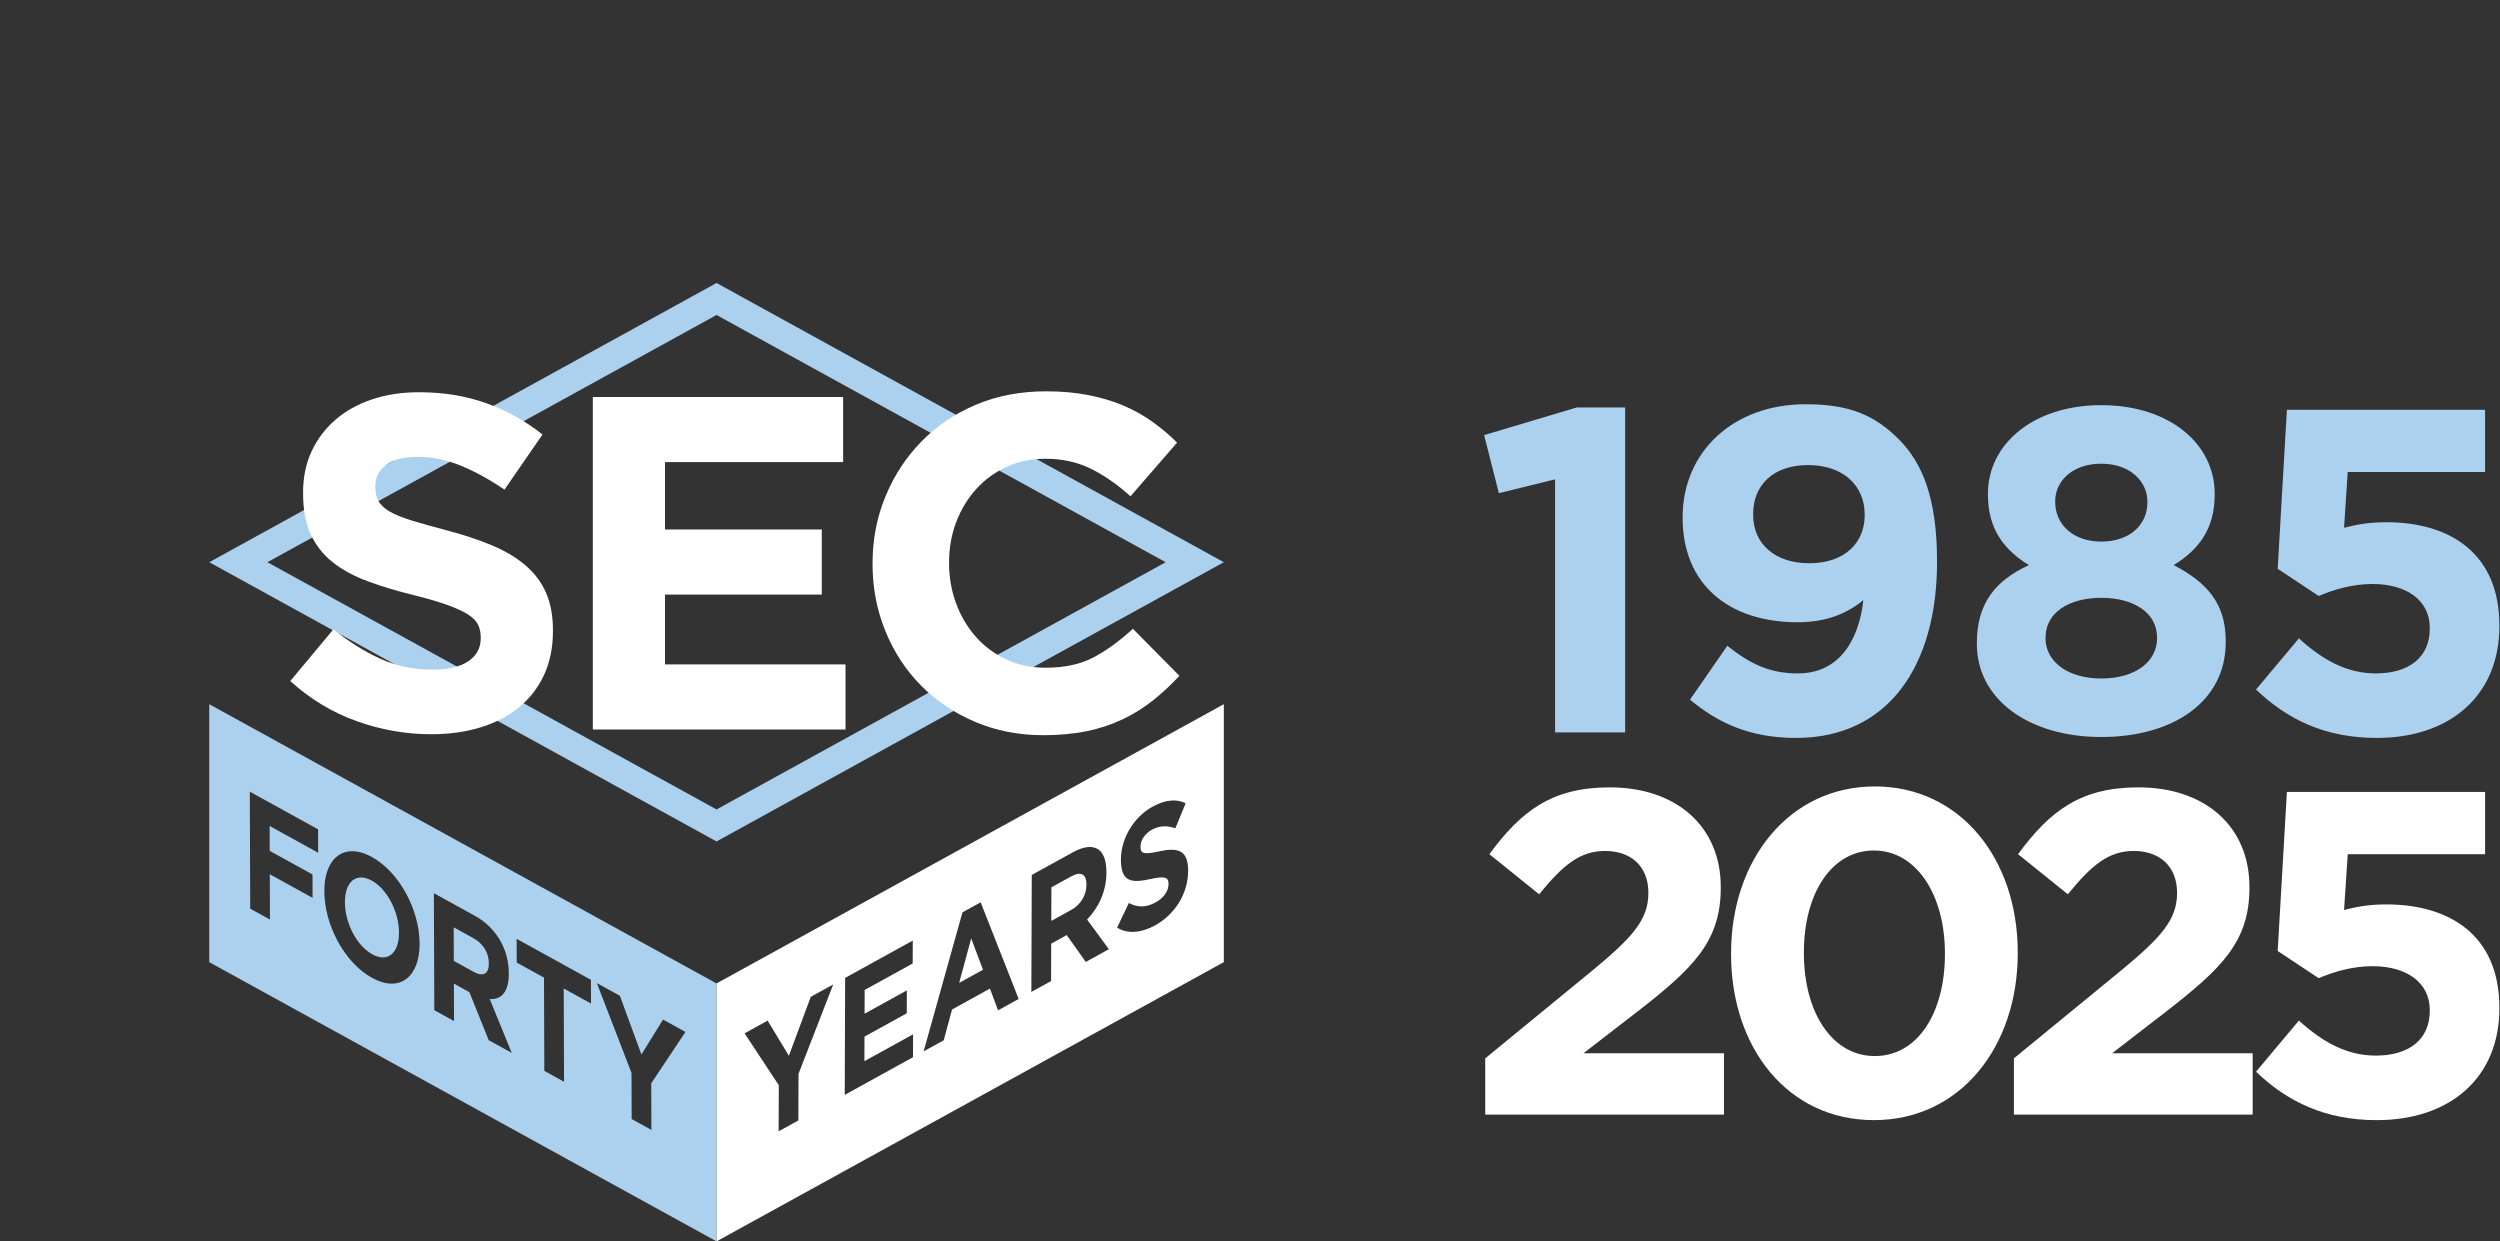
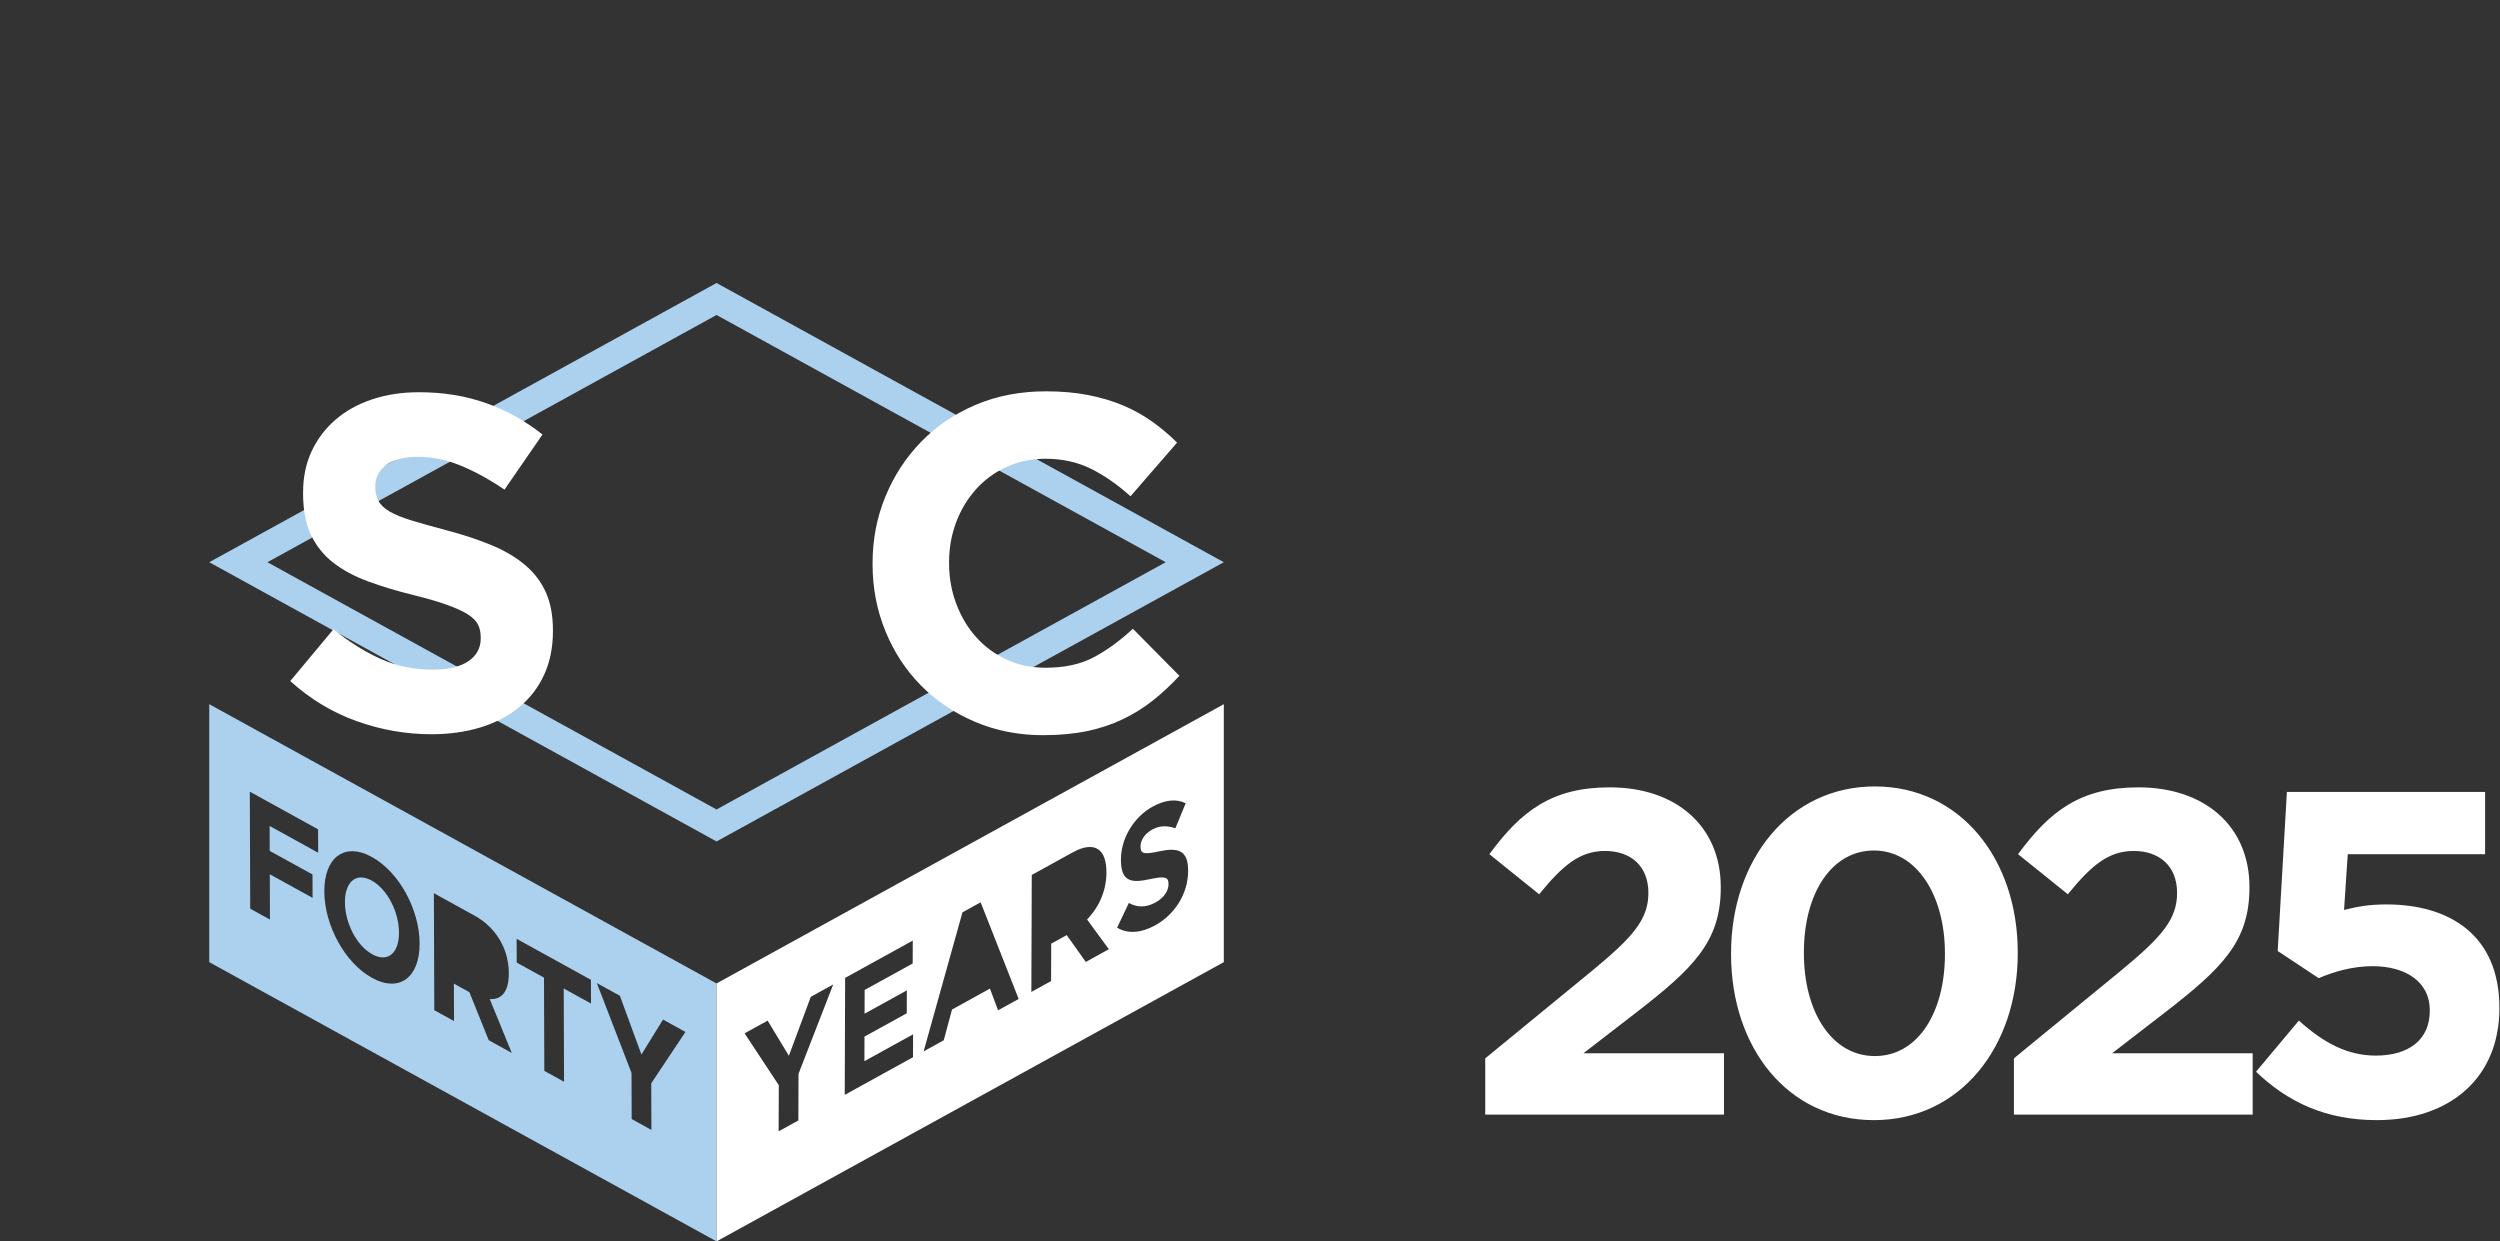
<svg xmlns="http://www.w3.org/2000/svg" xmlns:ns1="http://sodipodi.sourceforge.net/DTD/sodipodi-0.dtd" xmlns:ns2="http://www.inkscape.org/namespaces/inkscape" version="1.1" id="svg2" ns1:docname="SEC 40 year logo_Full_Light_RGB.ai" viewBox="0 0 2362.23 1172.9">
  <rect x="0" y="0" width="2362.23" height="1172.9" fill="#333333" stroke="none" />
  <defs id="defs6">
    <clipPath clipPathUnits="userSpaceOnUse" id="clipPath16">
      <path d="M 0,1080 H 1920 V 0 H 0 Z" id="path14" />
    </clipPath>
  </defs>
  <ns1:namedview id="namedview4" pagecolor="#ffffff" bordercolor="#000000" borderopacity="0.25" ns2:showpageshadow="2" ns2:pageopacity="0.0" ns2:pagecheckerboard="0" ns2:deskcolor="#d1d1d1" />
  <g id="g8" ns2:groupmode="layer" ns2:label="SEC 40 year logo_Full_Light_RGB" transform="matrix(1.333,0,0,-1.333,0,1440)">
    <g id="g10">
      <g id="g12" clip-path="url(#clipPath16)">
        <g id="g18" transform="translate(1102.329,561.112)">
-           <path d="M 0,0 H 49.66 V 230.326 H 15.354 L -50.313,210.725 -39.858,169.561 0,179.36 Z m 172.073,41.817 c -19.275,0 -33.323,6.208 -49.984,19.604 L 95.624,23.195 c 19.278,-16.007 41.82,-27.115 75.143,-27.115 65.015,0 99.973,50.639 99.973,124.8 v 0.653 c 0,45.087 -10.781,69.917 -27.118,86.251 -17.316,17.316 -35.285,24.83 -65.994,24.83 -51.618,0 -87.23,-33.976 -87.23,-80.043 v -0.653 c 0,-46.392 32.018,-73.837 81.675,-73.837 19.604,0 34.632,5.882 46.393,15.684 -1.959,-19.604 -11.761,-51.948 -46.393,-51.948 m 8.17,78.084 c -24.83,0 -39.858,14.048 -39.858,34.302 v 0.656 c 0,20.254 14.048,34.629 38.875,34.629 25.157,0 40.185,-14.701 40.185,-34.958 v -0.653 c 0,-19.601 -14.375,-33.976 -39.202,-33.976 M 387.172,-3.267 c 50.64,0 88.21,24.83 88.21,67.302 v 0.653 c 0,27.115 -13.72,41.817 -36.917,53.907 17.642,10.781 29.076,25.483 29.076,49.984 v 0.655 c 0,35.282 -32.017,62.727 -80.369,62.727 -48.351,0 -80.369,-27.771 -80.369,-62.727 v -0.655 c 0,-24.501 11.434,-39.203 29.077,-49.984 C 311.703,107.487 298.963,91.15 298.963,63.379 v -0.652 c 0,-39.858 37.57,-65.994 88.209,-65.994 m 0,138.522 c -19.927,0 -32.67,12.087 -32.67,28.098 v 0.652 c 0,14.049 12.087,26.463 32.67,26.463 20.584,0 32.671,-12.74 32.671,-26.789 v -0.653 c 0,-16.01 -12.743,-27.771 -32.671,-27.771 m 0,-97.029 c -24.83,0 -39.531,12.74 -39.531,28.421 V 67.3 c 0,17.642 16.663,28.097 39.531,28.097 22.869,0 39.532,-10.455 39.532,-28.097 v -0.653 c 0,-16.008 -14.702,-28.421 -39.532,-28.421 M 582.44,-3.92 c 52.598,0 86.904,30.709 86.904,79.063 v 0.653 c 0,51.619 -35.612,73.181 -80.043,73.181 -12.743,0 -20.91,-1.635 -30.056,-3.92 l 2.612,39.532 h 97.359 v 44.105 H 518.734 L 512.2,115.98 541.276,96.706 c 10.782,4.573 23.848,8.493 38.223,8.493 23.851,0 40.511,-11.434 40.511,-31.038 v -0.653 c 0,-20.254 -14.701,-31.691 -38.223,-31.691 -20.257,0 -37.243,9.149 -54.559,24.83 L 496.845,30.383 C 519.061,9.149 545.849,-3.92 582.44,-3.92" style="fill:#abd1ef;fill-opacity:1;fill-rule:nonzero;stroke:none" id="path20" />
-         </g>
+           </g>
        <g id="g22" transform="translate(1052.803,290.194)">
          <path d="M 0,0 H 169.232 V 43.452 H 69.588 l 37.243,28.75 c 40.511,31.362 60.115,50.313 60.115,88.536 v 0.653 c 0,42.799 -31.364,70.57 -78.737,70.57 -40.837,0 -62.726,-16.663 -85.268,-47.372 l 35.285,-28.424 c 16.987,20.91 29.076,30.709 46.716,30.709 17.969,0 30.712,-10.455 30.712,-29.73 0,-18.948 -11.108,-31.361 -39.532,-54.886 L 0,39.858 Z m 275.538,-3.92 c 61.094,0 101.931,51.945 101.931,118.265 v 0.656 c 0,66.321 -40.837,117.613 -101.278,117.613 -60.766,0 -101.932,-51.945 -101.932,-118.269 v -0.652 c 0,-66.321 40.184,-117.613 101.279,-117.613 m 0.653,45.41 c -30.383,0 -50.313,31.039 -50.313,72.855 v 0.656 c 0,41.817 19.604,72.199 49.66,72.199 30.056,0 50.313,-31.361 50.313,-72.855 v -0.652 c 0,-41.491 -19.275,-72.203 -49.66,-72.203 M 374.756,0 H 543.99 v 43.452 h -99.647 l 37.247,28.75 c 40.511,31.362 60.112,50.313 60.112,88.536 v 0.653 c 0,42.799 -31.362,70.57 -78.734,70.57 -40.84,0 -62.729,-16.663 -85.271,-47.372 l 35.285,-28.424 c 16.986,20.91 29.076,30.709 46.719,30.709 17.969,0 30.709,-10.455 30.709,-29.73 0,-18.948 -11.108,-31.361 -39.532,-54.886 l -76.122,-62.4 z m 257.211,-3.92 c 52.598,0 86.903,30.709 86.903,79.063 v 0.653 c 0,51.619 -35.611,73.181 -80.042,73.181 -12.743,0 -20.91,-1.635 -30.059,-3.92 l 2.614,39.532 h 97.359 v 44.105 H 568.258 L 561.726,115.98 590.803,96.706 c 10.781,4.573 23.848,8.493 38.223,8.493 23.851,0 40.511,-11.434 40.511,-31.038 v -0.653 c 0,-20.254 -14.702,-31.691 -38.223,-31.691 -20.257,0 -37.246,9.149 -54.56,24.83 L 546.369,30.383 C 568.585,9.149 595.376,-3.92 631.967,-3.92" style="fill:#ffffff;fill-opacity:1;fill-rule:nonzero;stroke:none" id="path24" />
        </g>
        <g id="g26" transform="translate(335.489,415.29)">
-           <path d="m 0,0 -13.891,7.661 0.083,-23.812 14.164,-7.811 c 6.81,-3.756 10.696,-1.17 10.672,5.82 l -0.001,0.237 C 11,-10.086 6.81,-3.755 0,0" style="fill:#abd1ef;fill-opacity:1;fill-rule:nonzero;stroke:none" id="path28" />
-         </g>
+           </g>
        <g id="g30" transform="translate(263.484,456.064)">
          <path d="m 0,0 c -11.258,6.209 -19.025,-1.094 -18.976,-15.311 l 10e-4,-0.236 c 0.05,-14.217 8.08,-30.471 19.339,-36.679 11.259,-6.21 19.025,1.095 18.975,15.312 v 0.236 C 19.289,-22.461 11.258,-6.208 0,0" style="fill:#abd1ef;fill-opacity:1;fill-rule:nonzero;stroke:none" id="path32" />
        </g>
        <g id="g34" transform="translate(461.744,279.327)">
          <path d="m 0,0 -13.982,7.711 -0.114,32.697 -24.597,63.7 16.341,-9.012 L -7.072,53.444 8.245,78.222 24.134,69.459 -0.115,33.053 Z m -61.921,34.149 -13.983,7.712 -0.231,66.107 -19.338,10.664 -0.058,16.822 52.659,-29.041 0.059,-16.822 -19.339,10.665 z m -53.389,29.445 -13.711,34.048 -10.986,6.058 0.093,-26.537 -13.982,7.711 -0.29,82.929 29.053,-16.024 c 8.081,-4.456 14.356,-10.873 18.551,-18.626 3.557,-6.572 5.487,-14.139 5.514,-21.959 l 0.001,-0.236 c 0.046,-13.388 -5.463,-18.744 -13.529,-18.197 l 15.628,-38.18 z m -82.71,44.195 c -19.61,10.815 -33.75,37.649 -33.832,61.226 l -0.001,0.236 c -0.082,23.576 14.105,35.025 33.716,24.21 19.611,-10.815 33.75,-37.65 33.832,-61.226 l 0.001,-0.236 c 0.082,-23.576 -14.105,-35.025 -33.716,-24.21 m -72.537,90.021 30.324,-16.724 0.058,-16.586 -30.324,16.724 0.112,-32.106 -13.982,7.711 -0.29,82.929 48.392,-26.688 0.059,-16.586 -34.41,18.978 z m -42.86,103.967 V 118.932 L 46.173,-79.004 v 182.845 z" style="fill:#abd1ef;fill-opacity:1;fill-rule:nonzero;stroke:none" id="path36" />
        </g>
        <g id="g38" transform="translate(679.894,383.553)">
-           <path d="M 0,0 16.888,9.313 8.538,31.549 Z" style="fill:#ffffff;fill-opacity:1;fill-rule:nonzero;stroke:none" id="path40" />
-         </g>
+           </g>
        <g id="g42" transform="translate(759.179,458.966)">
-           <path d="m 0,0 -13.892,-7.661 -0.083,-23.811 14.164,7.811 c 6.81,3.756 10.73,10.646 10.754,17.636 l 0.001,0.237 C 10.972,2.031 6.809,3.755 0,0" style="fill:#ffffff;fill-opacity:1;fill-rule:nonzero;stroke:none" id="path44" />
-         </g>
+           </g>
        <g id="g46" transform="translate(842.199,462.894)">
          <path d="m 0,0 c -0.058,-16.467 -9.714,-31.016 -23.423,-38.576 -9.624,-5.307 -19.323,-6.281 -26.919,-1.603 l 8.308,17.47 c 5.698,-3.006 11.677,-3.611 18.94,0.395 5.72,3.154 9.181,8.019 9.198,12.876 V -9.2 c 0.016,4.62 -2.155,5.788 -12.765,3.483 -12.786,-2.795 -21.032,-2.731 -20.975,13.736 l 0.001,0.237 c 0.053,15.046 9.348,30.104 22.33,37.265 9.262,5.107 17.148,5.672 23.571,2.474 L -9.047,30.247 c -5.61,1.989 -11.138,2.015 -16.494,-0.938 -5.356,-2.955 -8.184,-7.705 -8.197,-11.735 l -10e-4,-0.236 C -33.759,11.889 -31.041,11.614 -20.068,14 -7.19,16.727 0.052,14.689 0.001,0.236 Z m -72.539,-64.481 -13.526,19.026 -10.987,-6.059 -0.092,-26.537 -13.982,-7.711 0.289,82.929 29.054,16.022 c 8.081,4.457 14.335,4.951 18.492,1.804 3.524,-2.668 5.409,-8.132 5.382,-15.95 l -10e-4,-0.237 c -0.047,-13.387 -5.615,-24.854 -13.709,-33.219 l 15.423,-21.056 z m -62.195,-34.3 -5.746,15.394 -26.874,-14.821 -5.875,-21.804 -14.255,-7.861 27.529,98.541 12.892,7.111 26.947,-68.5 z m -60.289,-33.25 -48.392,-26.689 0.289,82.929 47.938,26.437 -0.057,-16.23 -34.046,-18.775 -0.059,-16.823 29.96,16.523 -0.056,-16.231 -29.96,-16.522 -0.061,-17.416 34.5,19.027 z m -81.145,-11.762 -0.115,-33.053 -13.983,-7.712 0.114,32.698 -24.247,36.762 16.342,9.013 15.046,-24.929 15.551,41.803 15.889,8.763 z m -58.114,64.066 V -262.571 L 25.296,-64.635 V 118.21 Z" style="fill:#ffffff;fill-opacity:1;fill-rule:nonzero;stroke:none" id="path48" />
        </g>
        <g id="g50" transform="translate(189.548,681.745)">
          <path d="M 0,0 318.369,-175.262 636.735,0 318.369,175.25 Z M 318.369,-197.936 -41.221,0 318.369,197.932 677.948,0 Z" style="fill:#abd1ef;fill-opacity:1;fill-rule:nonzero;stroke:none" id="path52" />
        </g>
        <g id="g54" transform="translate(305.76,559.808)">
          <path d="m 0,0 c -17.979,0 -35.601,3.1 -52.869,9.26 -17.302,6.163 -33.001,15.652 -47.142,28.452 l 30.625,36.699 c 10.787,-8.765 21.839,-15.729 33.177,-20.875 11.326,-5.186 23.723,-7.751 37.198,-7.751 10.795,0 19.138,1.954 25.096,5.875 5.93,3.962 8.92,9.376 8.92,16.34 v 0.669 c 0,3.369 -0.62,6.353 -1.863,8.937 -1.239,2.565 -3.609,4.993 -7.079,7.232 -3.492,2.259 -8.337,4.477 -14.531,6.735 -6.181,2.238 -14.229,4.611 -24.13,7.06 -11.932,2.929 -22.741,6.181 -32.429,9.777 -9.665,3.579 -17.889,8.017 -24.619,13.3 -6.757,5.28 -11.991,11.844 -15.712,19.687 -3.713,7.864 -5.558,17.626 -5.558,29.287 v 0.691 c 0,10.781 2.01,20.491 6.016,29.12 4.019,8.63 9.649,16.102 16.881,22.386 7.253,6.277 15.921,11.117 25.974,14.465 10.061,3.395 21.162,5.08 33.268,5.08 17.298,0 33.169,-2.591 47.661,-7.749 14.468,-5.175 27.776,-12.581 39.891,-22.223 L 51.836,173.383 c -10.557,7.185 -20.879,12.847 -30.969,17.009 -10.111,4.163 -20.206,6.239 -30.298,6.239 -10.112,0 -17.691,-1.973 -22.74,-5.894 -5.048,-3.93 -7.577,-8.831 -7.577,-14.665 v -0.671 c 0,-3.807 0.728,-7.107 2.203,-9.928 1.458,-2.805 4.091,-5.33 7.912,-7.569 3.83,-2.234 9.081,-4.357 15.716,-6.404 6.633,-2.012 15.014,-4.382 25.154,-7.061 11.916,-3.139 22.55,-6.679 31.901,-10.619 9.322,-3.924 17.219,-8.628 23.621,-14.138 6.411,-5.473 11.255,-11.941 14.527,-19.365 3.242,-7.404 4.899,-16.283 4.899,-26.577 V 73.071 C 86.185,61.382 84.066,51.01 79.832,41.921 75.582,32.832 69.679,25.199 62.088,19.037 54.513,12.856 45.467,8.131 34.968,4.88 24.431,1.646 12.782,0 0,0" style="fill:#ffffff;fill-opacity:1;fill-rule:nonzero;stroke:none" id="path56" />
        </g>
        <g id="g58" transform="translate(420.221,798.85)">
-           <path d="M 0,0 H 177.421 V -46.124 H 51.167 v -47.79 h 111.112 v -46.131 H 51.167 v -49.498 h 127.951 v -46.151 l -179.118,0 z" style="fill:#ffffff;fill-opacity:1;fill-rule:nonzero;stroke:none" id="path60" />
-         </g>
+           </g>
        <g id="g62" transform="translate(739.408,559.139)">
          <path d="m 0,0 c -17.286,0 -33.348,3.137 -48.139,9.411 -14.837,6.297 -27.633,14.869 -38.396,25.776 -10.785,10.885 -19.194,23.724 -25.241,38.553 -6.068,14.809 -9.116,30.632 -9.116,47.47 v 0.671 c 0,16.819 3.048,32.601 9.116,47.303 6.047,14.702 14.456,27.6 25.241,38.706 10.763,11.117 23.658,19.879 38.709,26.269 15.023,6.392 31.66,9.587 49.838,9.587 11.007,0 21.036,-0.89 30.151,-2.687 9.079,-1.801 17.332,-4.258 24.717,-7.406 7.418,-3.147 14.262,-6.955 20.532,-11.451 6.303,-4.488 12.135,-9.424 17.537,-14.82 L 61.948,169.346 c -9.22,8.303 -18.583,14.817 -28.112,19.526 -9.554,4.715 -20.268,7.077 -32.15,7.077 -9.889,0 -19.021,-1.894 -27.443,-5.72 -8.426,-3.817 -15.666,-9.087 -21.725,-15.822 -6.072,-6.745 -10.785,-14.543 -14.139,-23.407 -3.341,-8.876 -5.039,-18.365 -5.039,-28.452 v -0.667 c 0,-10.123 1.698,-19.65 5.039,-28.605 3.354,-9.012 8.009,-16.858 13.985,-23.592 5.936,-6.716 13.11,-12.053 21.54,-15.995 8.401,-3.922 17.666,-5.876 27.782,-5.876 13.465,0 24.852,2.452 34.162,7.388 9.314,4.935 18.562,11.688 27.785,20.224 L 96.61,42.092 C 90.567,35.567 84.264,29.714 77.771,24.568 71.257,19.4 64.145,14.962 56.392,11.27 48.644,7.575 40.16,4.744 30.974,2.85 21.763,0.956 11.445,0 0,0" style="fill:#ffffff;fill-opacity:1;fill-rule:nonzero;stroke:none" id="path64" />
        </g>
      </g>
    </g>
  </g>
</svg>